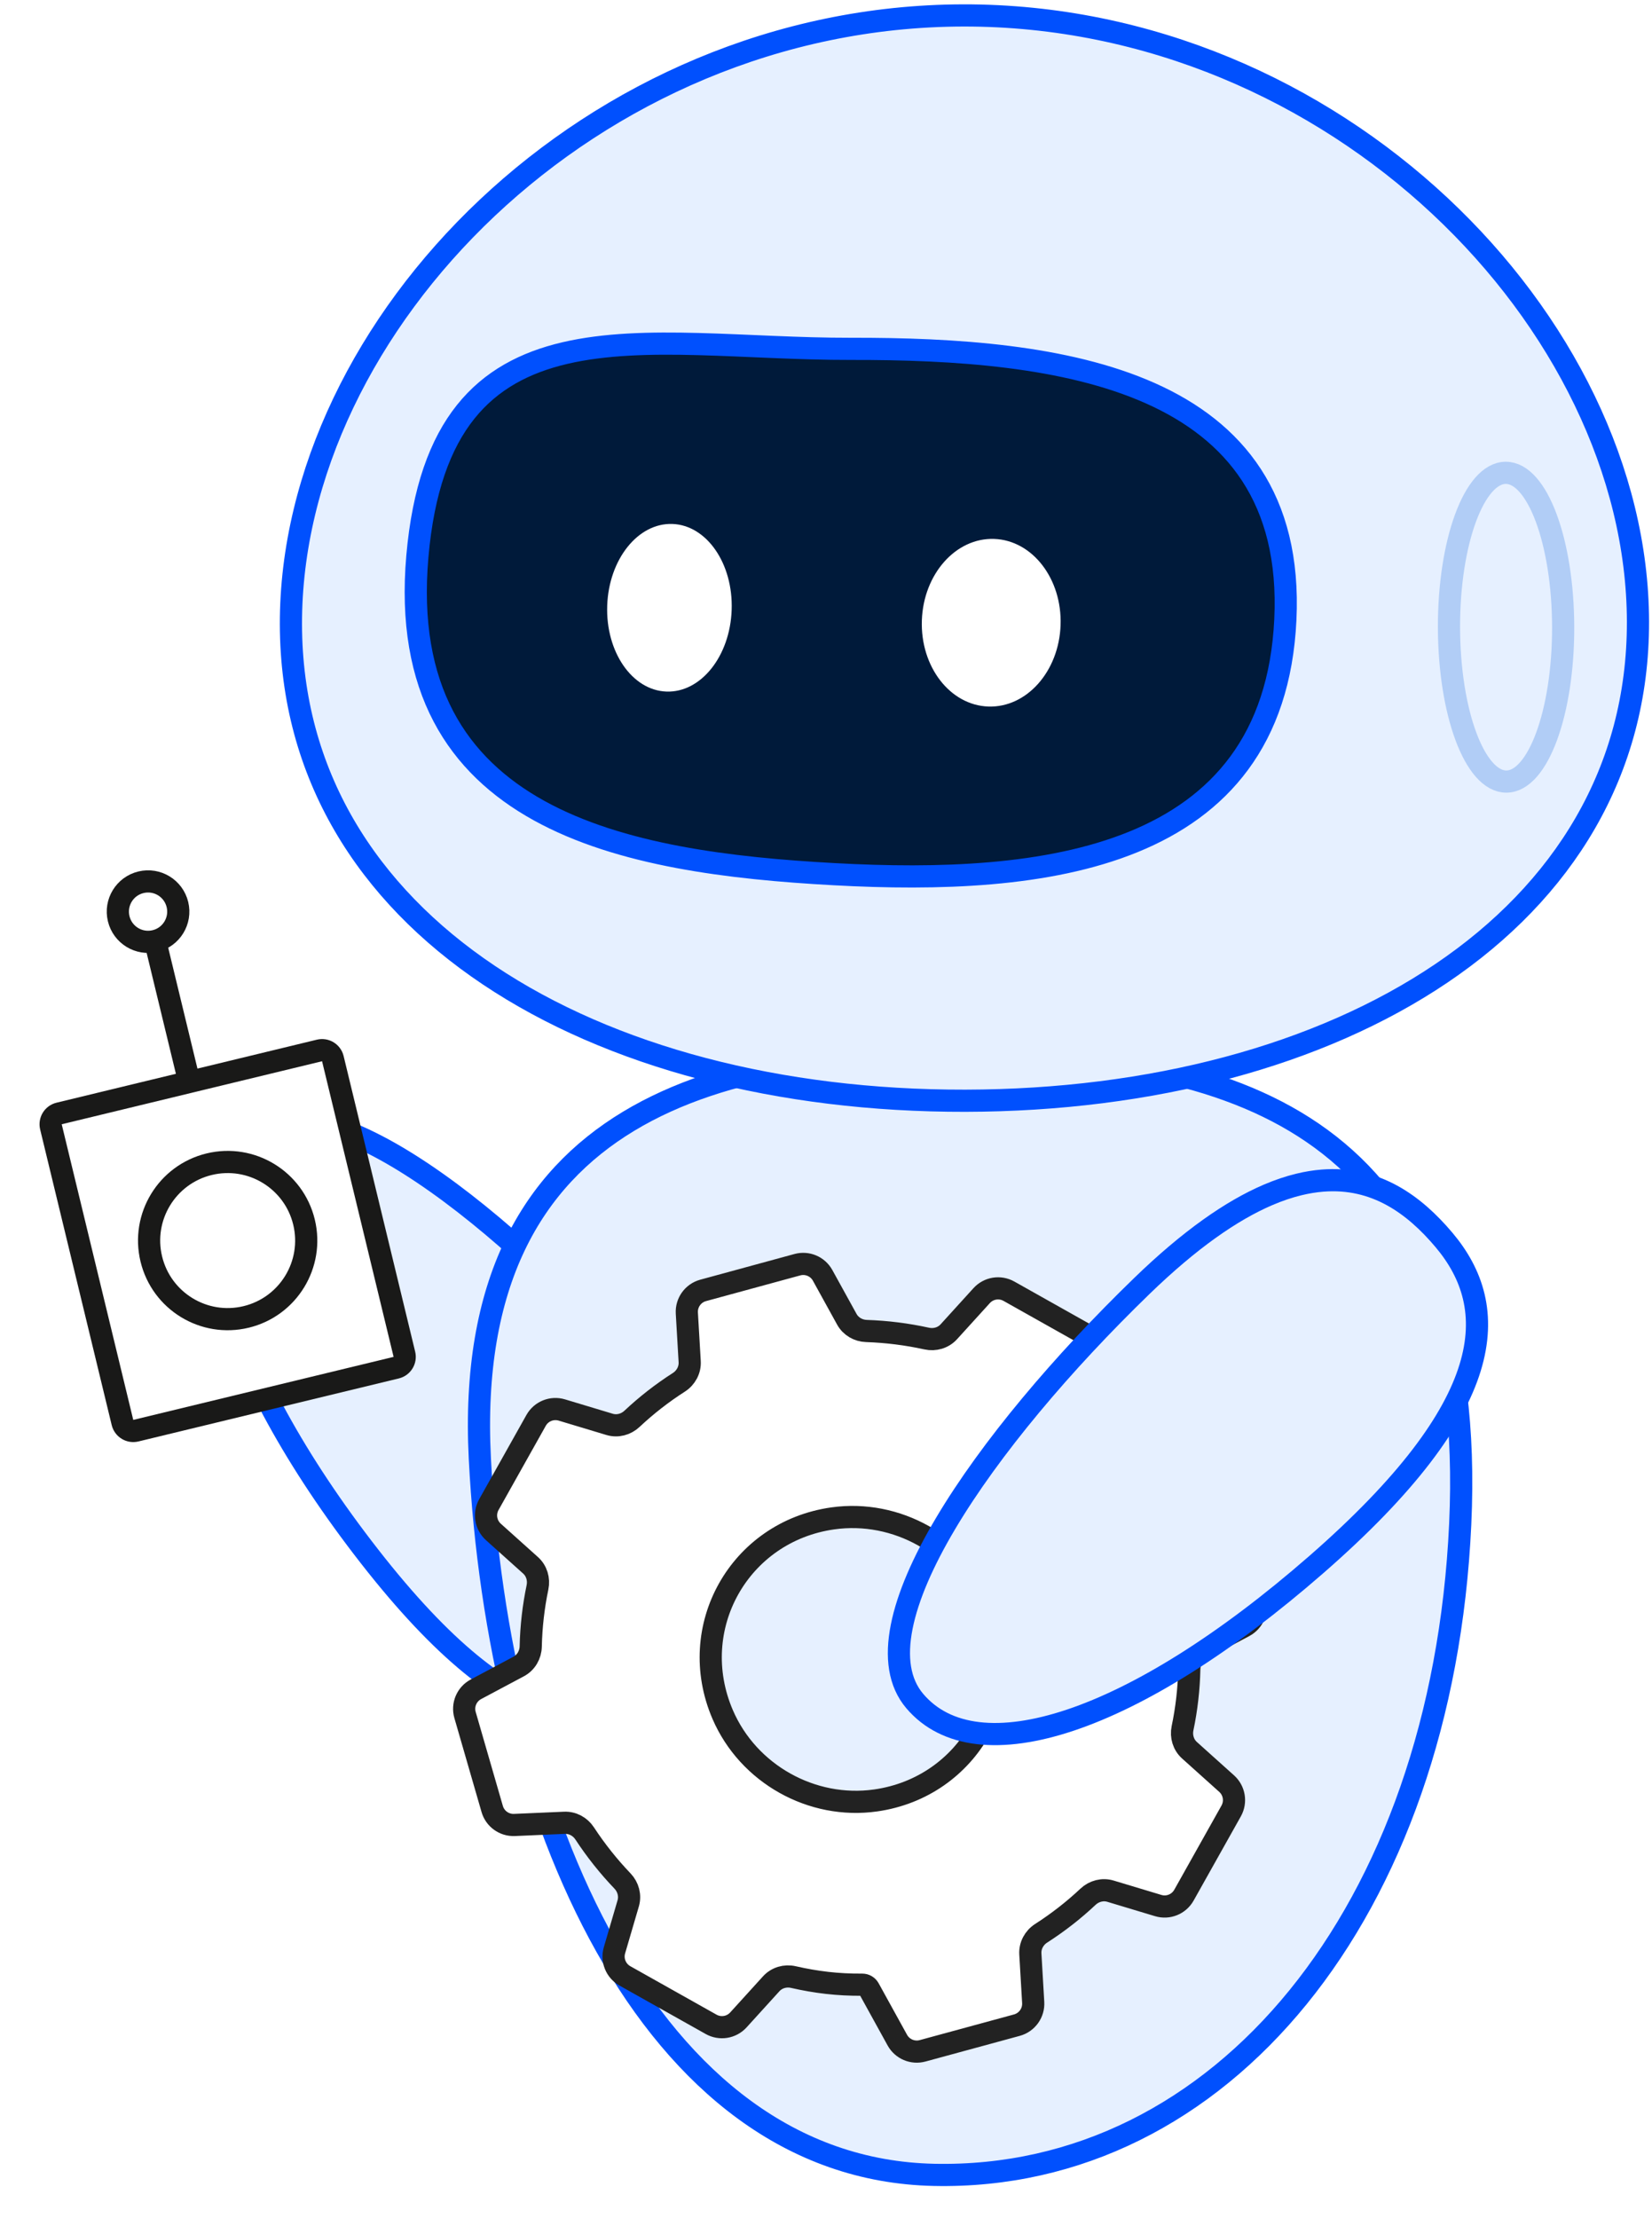
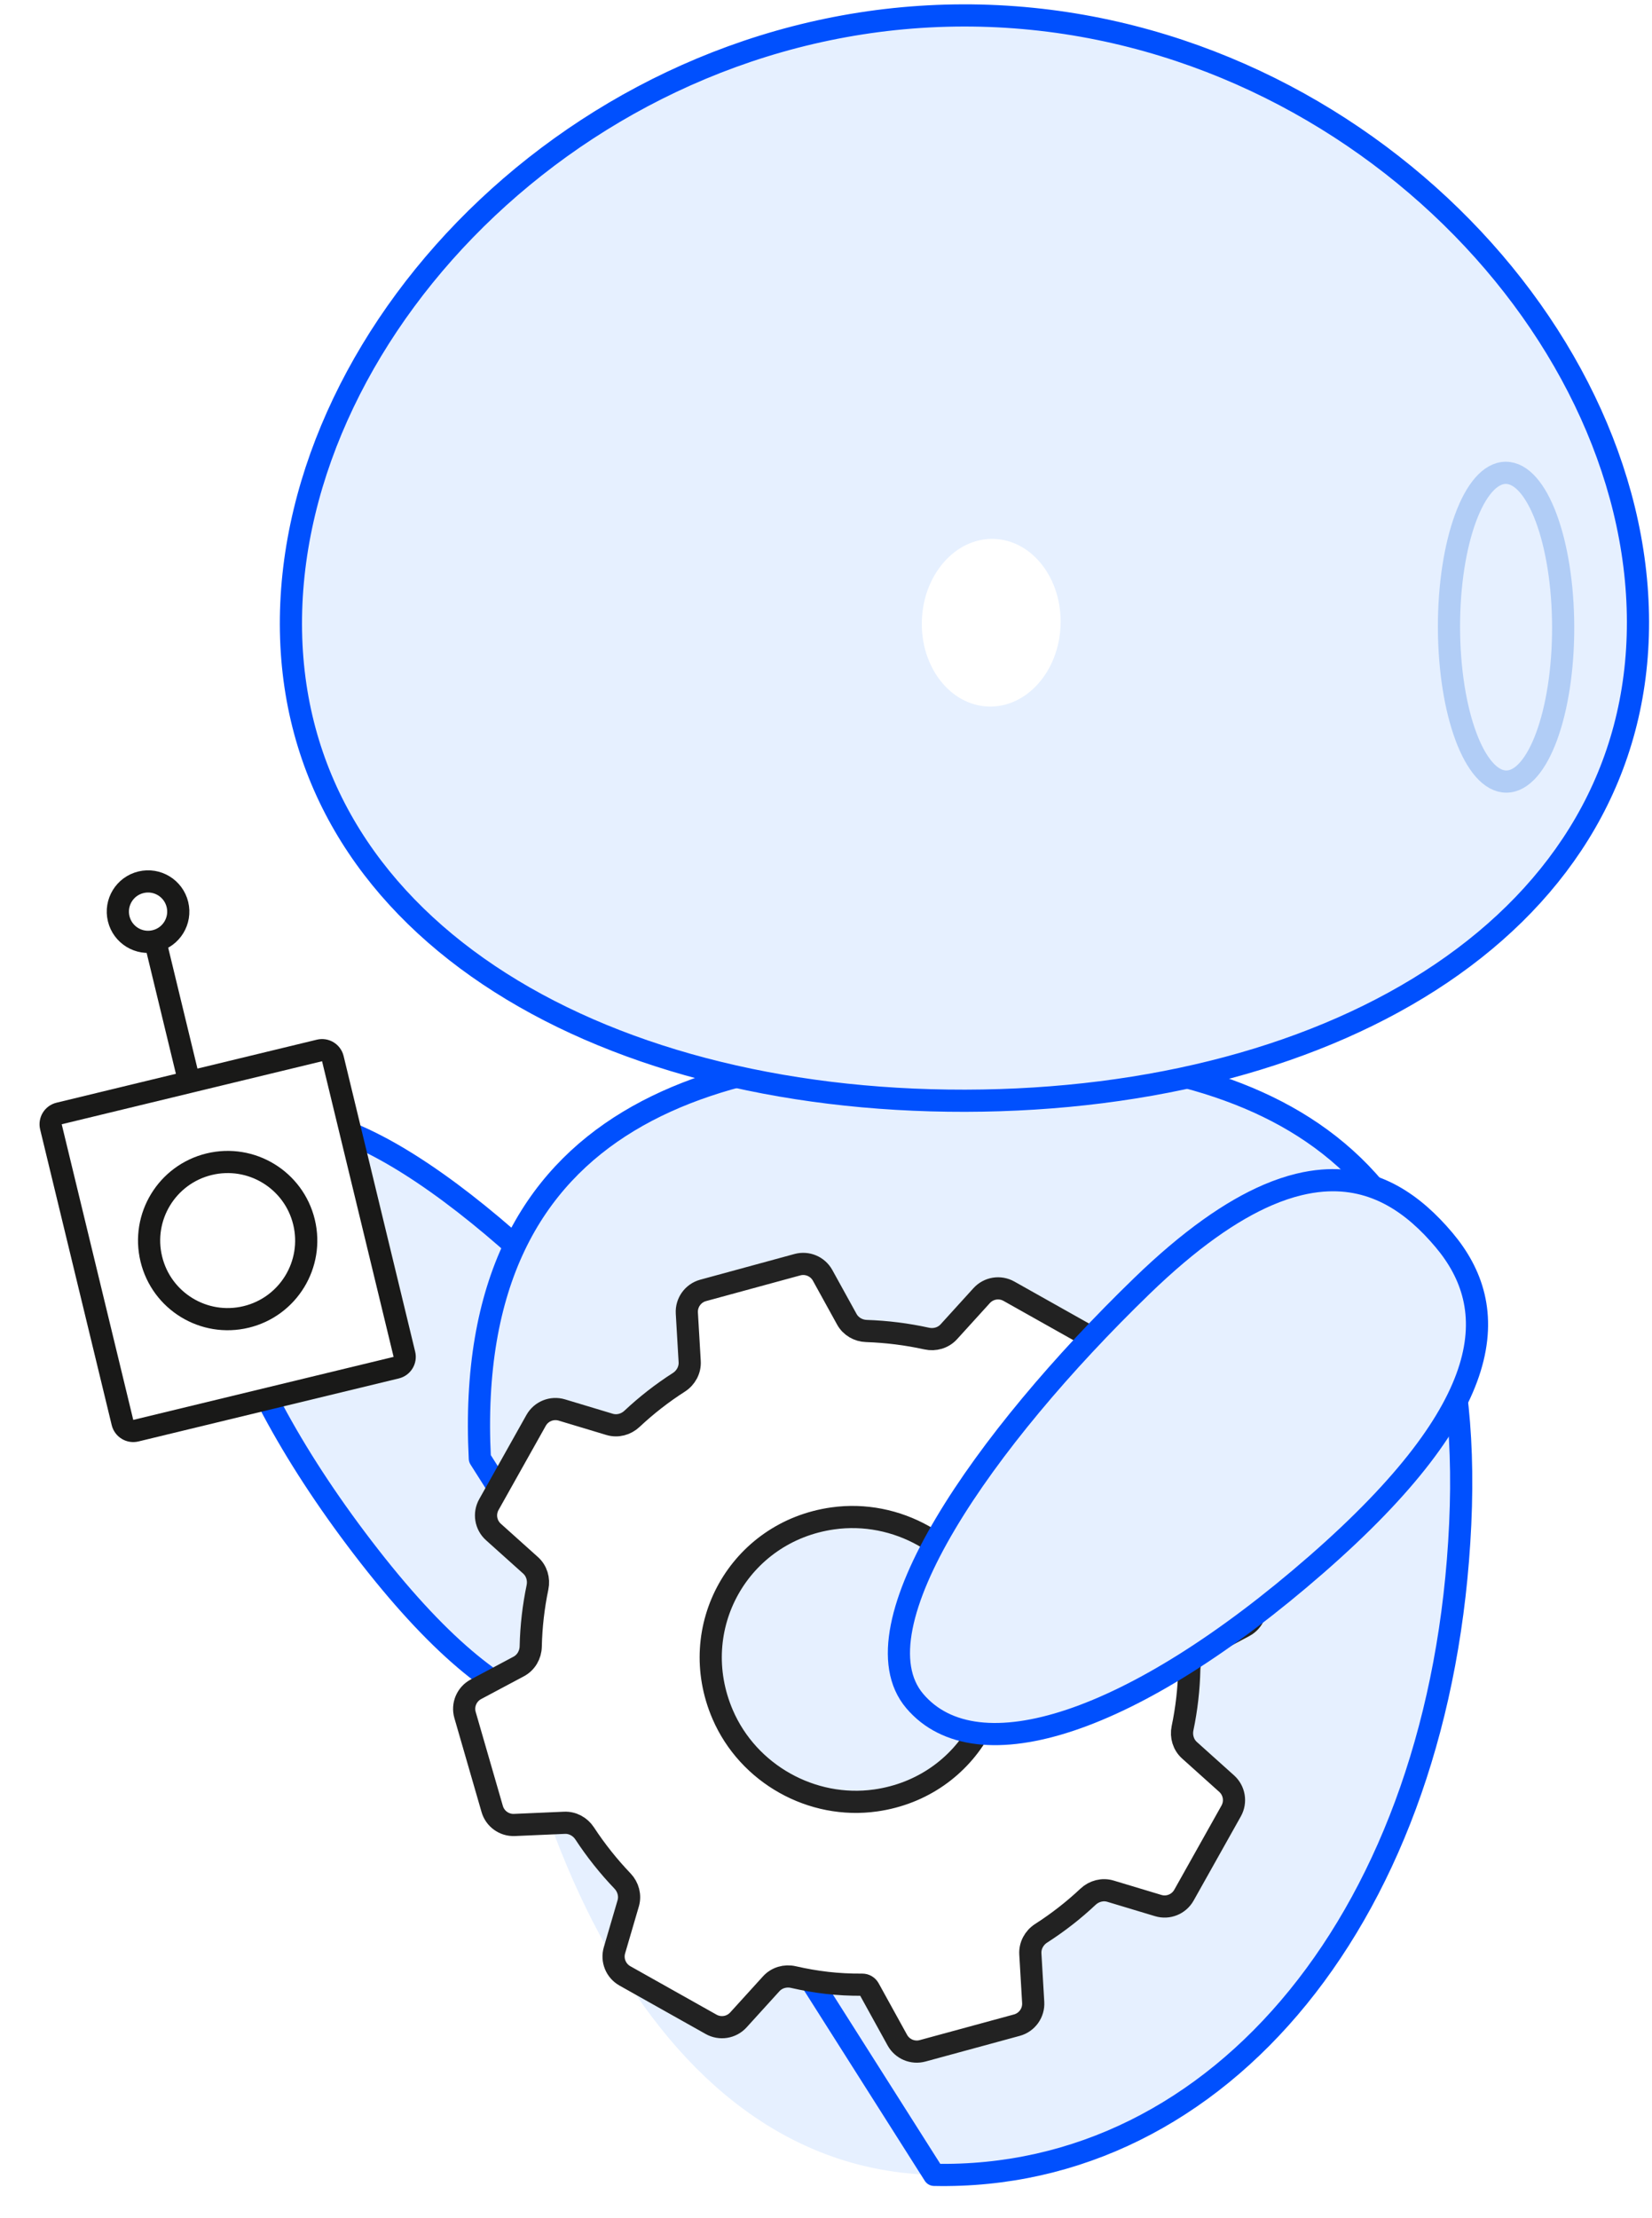
<svg xmlns="http://www.w3.org/2000/svg" width="149" height="200" viewBox="0 0 149 200" fill="none">
  <g filter="url(#filter0_g_731_4659)">
    <path d="M22.424 102.177C29.293 96.97 45.485 109.618 58.411 124.515C62.343 129.046 64.71 132.902 65.923 136.208C66.289 137.205 66.55 138.152 66.717 139.053C66.853 139.789 66.927 140.494 66.944 141.17C67.067 145.936 64.377 149.246 61.036 151.76C54.721 156.512 46.693 157.482 33.327 140.352C19.961 123.223 15.556 107.384 22.424 102.177Z" fill="#E6F0FF" />
    <path d="M22.424 102.177C29.293 96.97 45.485 109.618 58.411 124.515C62.343 129.046 64.71 132.902 65.923 136.208C66.289 137.205 66.55 138.152 66.717 139.053C66.853 139.789 66.927 140.494 66.944 141.17C67.067 145.936 64.377 149.246 61.036 151.76C54.721 156.512 46.693 157.482 33.327 140.352C19.961 123.223 15.556 107.384 22.424 102.177Z" stroke="#0050FE" stroke-width="2" stroke-linecap="round" stroke-linejoin="round" />
  </g>
  <g filter="url(#filter1_g_731_4659)">
    <path d="M43.279 131.53C41.662 99.77 65.39 94.387 89.112 94.925C112.833 95.463 133.32 102.462 131.702 137.452C130.085 172.442 110.124 196.666 84.253 196.128C58.382 195.591 44.897 163.291 43.279 131.53Z" fill="#E6F0FF" />
-     <path d="M43.279 131.53C41.662 99.77 65.39 94.387 89.112 94.925C112.833 95.463 133.32 102.462 131.702 137.452C130.085 172.442 110.124 196.666 84.253 196.128C58.382 195.591 44.897 163.291 43.279 131.53Z" stroke="#0050FE" stroke-width="2" stroke-linecap="round" stroke-linejoin="round" />
+     <path d="M43.279 131.53C41.662 99.77 65.39 94.387 89.112 94.925C112.833 95.463 133.32 102.462 131.702 137.452C130.085 172.442 110.124 196.666 84.253 196.128Z" stroke="#0050FE" stroke-width="2" stroke-linecap="round" stroke-linejoin="round" />
  </g>
  <g filter="url(#filter2_g_731_4659)">
-     <ellipse cx="75.006" cy="128.639" rx="6.369" ry="7.594" stroke="#B1CDF6" stroke-width="2" stroke-linecap="round" stroke-linejoin="round" />
-   </g>
+     </g>
  <path d="M147.735 56.061C147.788 83.088 120.621 99.199 87.071 99.264C53.521 99.329 26.292 83.324 26.239 56.297C26.187 29.271 53.331 1.457 86.881 1.392C120.431 1.327 147.683 29.035 147.735 56.061Z" fill="#E6F0FF" stroke="#0050FE" stroke-width="2" stroke-linecap="round" stroke-linejoin="round" />
  <ellipse cx="135.838" cy="56.561" rx="5.149" ry="13.921" transform="rotate(-0.111 135.838 56.561)" stroke="#B1CDF6" stroke-width="2" stroke-linecap="round" stroke-linejoin="round" />
-   <path d="M115.931 55.867C114.901 77.691 93.996 79.861 75.23 78.833C56.463 77.805 35.547 74.12 37.645 50.164C39.742 26.208 57.981 31.495 76.746 31.459C95.51 31.422 116.961 34.042 115.931 55.867Z" fill="#001A3A" stroke="#0050FE" stroke-width="2" stroke-linecap="round" stroke-linejoin="round" />
  <ellipse cx="6.262" cy="7.565" rx="6.262" ry="7.565" transform="matrix(-0.999 -0.035 -0.035 0.999 95.922 48.819)" fill="white" />
-   <ellipse cx="5.618" cy="7.565" rx="5.618" ry="7.565" transform="matrix(-0.999 -0.035 -0.035 0.999 66.256 47.447)" fill="white" />
  <path fill-rule="evenodd" clip-rule="evenodd" d="M5.331 100.413C4.794 100.543 4.465 101.084 4.594 101.621L11.047 128.281C11.177 128.818 11.718 129.147 12.255 129.017L35.736 123.334C36.273 123.204 36.603 122.663 36.473 122.127L30.02 95.466C29.89 94.93 29.35 94.6 28.813 94.73L17.072 97.572L5.331 100.413ZM22.201 118.76C26.004 117.839 28.34 114.01 27.42 110.207C26.499 106.404 22.67 104.067 18.867 104.987C15.064 105.908 12.727 109.737 13.648 113.54C14.568 117.343 18.397 119.68 22.201 118.76Z" fill="white" />
  <path d="M27.42 110.207C28.34 114.01 26.004 117.839 22.201 118.76C18.397 119.68 14.568 117.343 13.648 113.54C12.727 109.737 15.064 105.908 18.867 104.987C22.67 104.067 26.499 106.404 27.42 110.207Z" fill="white" />
  <path d="M13.995 84.859C15.458 84.505 16.357 83.032 16.003 81.569C15.648 80.106 14.176 79.208 12.713 79.562C11.25 79.916 10.351 81.388 10.705 82.851C11.059 84.314 12.532 85.213 13.995 84.859Z" fill="white" />
  <path d="M17.072 97.572L28.813 94.73C29.35 94.6 29.89 94.93 30.02 95.466L36.473 122.127C36.603 122.663 36.273 123.204 35.736 123.334L12.255 129.017C11.718 129.147 11.177 128.818 11.047 128.281L4.594 101.621C4.465 101.084 4.794 100.543 5.331 100.413L17.072 97.572ZM17.072 97.572C15.82 92.4 15.247 90.03 13.995 84.859M13.995 84.859C15.458 84.505 16.357 83.032 16.003 81.569C15.648 80.106 14.176 79.208 12.713 79.562C11.25 79.916 10.351 81.388 10.705 82.851C11.059 84.314 12.532 85.213 13.995 84.859ZM27.42 110.207C28.34 114.01 26.004 117.839 22.201 118.76C18.397 119.68 14.568 117.343 13.648 113.54C12.727 109.737 15.064 105.908 18.867 104.987C22.67 104.067 26.499 106.404 27.42 110.207Z" stroke="#191918" stroke-width="2" stroke-linecap="round" stroke-linejoin="round" />
  <path fill-rule="evenodd" clip-rule="evenodd" d="M77.775 178.978C75.535 178.993 73.609 178.758 71.551 178.289C70.825 178.123 70.06 178.345 69.559 178.896L66.598 182.155C65.971 182.845 64.95 183.01 64.137 182.553L56.36 178.182C55.549 177.725 55.159 176.769 55.421 175.876L56.659 171.648C56.869 170.934 56.66 170.166 56.145 169.628C54.888 168.314 53.743 166.877 52.731 165.334C52.329 164.72 51.642 164.346 50.91 164.378L46.401 164.574C45.479 164.615 44.649 164.019 44.393 163.132L41.944 154.66C41.681 153.752 42.09 152.784 42.924 152.339L46.784 150.282C47.45 149.928 47.853 149.229 47.869 148.475C47.908 146.667 48.116 144.882 48.479 143.141C48.631 142.414 48.405 141.654 47.852 141.158L44.501 138.15C43.804 137.524 43.635 136.499 44.093 135.683L48.353 128.089C48.812 127.271 49.776 126.882 50.674 127.152L54.977 128.448C55.689 128.663 56.457 128.46 56.999 127.951C58.294 126.736 59.706 125.631 61.23 124.655C61.864 124.248 62.249 123.54 62.205 122.788L61.949 118.414C61.894 117.47 62.507 116.616 63.419 116.367L71.919 114.05C72.809 113.807 73.751 114.205 74.196 115.013L76.379 118.971C76.733 119.613 77.41 120.004 78.143 120.028C79.987 120.09 81.808 120.321 83.584 120.711C84.312 120.871 85.077 120.649 85.578 120.098L88.539 116.839C89.166 116.149 90.186 115.984 90.999 116.441L98.776 120.813C99.588 121.269 99.978 122.225 99.716 123.118L98.477 127.346C98.268 128.061 98.477 128.829 98.992 129.367C100.249 130.68 101.394 132.118 102.405 133.66C102.807 134.274 103.494 134.649 104.227 134.617L108.735 134.42C109.657 134.38 110.487 134.976 110.744 135.863L113.193 144.335C113.456 145.243 113.046 146.211 112.212 146.655L108.352 148.712C107.687 149.067 107.284 149.765 107.267 150.519C107.228 152.328 107.021 154.113 106.657 155.853C106.505 156.58 106.732 157.341 107.285 157.837L110.635 160.845C111.332 161.47 111.502 162.495 111.044 163.311L106.784 170.906C106.325 171.723 105.36 172.113 104.463 171.842L100.16 170.546C99.448 170.332 98.679 170.534 98.137 171.043C96.843 172.259 95.43 173.364 93.907 174.34C93.273 174.746 92.887 175.454 92.931 176.206L93.188 180.58C93.243 181.524 92.629 182.378 91.716 182.627L83.211 184.942C82.32 185.184 81.38 184.786 80.934 183.978L78.371 179.33C78.251 179.113 78.023 178.978 77.775 178.978ZM88.894 144.679C92.27 152.496 87.405 161.166 78.979 162.363C73.223 163.18 67.49 159.964 65.183 154.62C61.811 146.797 66.67 138.123 75.102 136.929C80.858 136.112 86.594 139.338 88.894 144.679Z" fill="white" stroke="#222222" stroke-width="2" stroke-linecap="round" stroke-linejoin="round" />
  <g filter="url(#filter3_g_731_4659)">
    <path d="M82.503 153.397C76.887 146.776 88.717 129.792 102.988 115.969C107.329 111.765 111.077 109.172 114.335 107.769C115.318 107.346 116.256 107.032 117.153 106.814C117.886 106.636 118.591 106.523 119.27 106.468C124.057 106.083 127.534 108.605 130.247 111.827C135.375 117.918 135.22 126.7 118.727 141.088C102.234 155.476 88.119 160.019 82.503 153.397Z" fill="#E6F0FF" />
    <path d="M82.503 153.397C76.887 146.776 88.717 129.792 102.988 115.969C107.329 111.765 111.077 109.172 114.335 107.769C115.318 107.346 116.256 107.032 117.153 106.814C117.886 106.636 118.591 106.523 119.27 106.468C124.057 106.083 127.534 108.605 130.247 111.827C135.375 117.918 135.22 126.7 118.727 141.088C102.234 155.476 88.119 160.019 82.503 153.397Z" stroke="#0050FE" stroke-width="2" stroke-linecap="round" stroke-linejoin="round" />
  </g>
  <defs>
    <filter id="filter0_g_731_4659" x="17.926" y="99.692" width="50.315" height="56.357" filterUnits="userSpaceOnUse" color-interpolation-filters="sRGB">
      <feFlood flood-opacity="0" result="BackgroundImageFix" />
      <feBlend mode="normal" in="SourceGraphic" in2="BackgroundImageFix" result="shape" />
      <feTurbulence type="fractalNoise" baseFrequency="2.258 2.258" numOctaves="3" seed="6440" />
      <feDisplacementMap in="shape" scale="0.585" xChannelSelector="R" yChannelSelector="G" result="displacedImage" width="100%" height="100%" />
      <feMerge result="effect1_texture_731_4659">
        <feMergeNode in="displacedImage" />
      </feMerge>
    </filter>
    <filter id="filter1_g_731_4659" x="41.909" y="93.598" width="91.177" height="103.832" filterUnits="userSpaceOnUse" color-interpolation-filters="sRGB">
      <feFlood flood-opacity="0" result="BackgroundImageFix" />
      <feBlend mode="normal" in="SourceGraphic" in2="BackgroundImageFix" result="shape" />
      <feTurbulence type="fractalNoise" baseFrequency="2.258 2.258" numOctaves="3" seed="6440" />
      <feDisplacementMap in="shape" scale="0.585" xChannelSelector="R" yChannelSelector="G" result="displacedImage" width="100%" height="100%" />
      <feMerge result="effect1_texture_731_4659">
        <feMergeNode in="displacedImage" />
      </feMerge>
    </filter>
    <filter id="filter2_g_731_4659" x="67.344" y="119.754" width="15.323" height="17.772" filterUnits="userSpaceOnUse" color-interpolation-filters="sRGB">
      <feFlood flood-opacity="0" result="BackgroundImageFix" />
      <feBlend mode="normal" in="SourceGraphic" in2="BackgroundImageFix" result="shape" />
      <feTurbulence type="fractalNoise" baseFrequency="2.258 2.258" numOctaves="3" seed="6440" />
      <feDisplacementMap in="shape" scale="0.585" xChannelSelector="R" yChannelSelector="G" result="displacedImage" width="100%" height="100%" />
      <feMerge result="effect1_texture_731_4659">
        <feMergeNode in="displacedImage" />
      </feMerge>
    </filter>
    <filter id="filter3_g_731_4659" x="79.784" y="105.135" width="54.728" height="52.536" filterUnits="userSpaceOnUse" color-interpolation-filters="sRGB">
      <feFlood flood-opacity="0" result="BackgroundImageFix" />
      <feBlend mode="normal" in="SourceGraphic" in2="BackgroundImageFix" result="shape" />
      <feTurbulence type="fractalNoise" baseFrequency="2.241 2.241" numOctaves="3" seed="6440" />
      <feDisplacementMap in="shape" scale="0.589" xChannelSelector="R" yChannelSelector="G" result="displacedImage" width="100%" height="100%" />
      <feMerge result="effect1_texture_731_4659">
        <feMergeNode in="displacedImage" />
      </feMerge>
    </filter>
  </defs>
</svg>